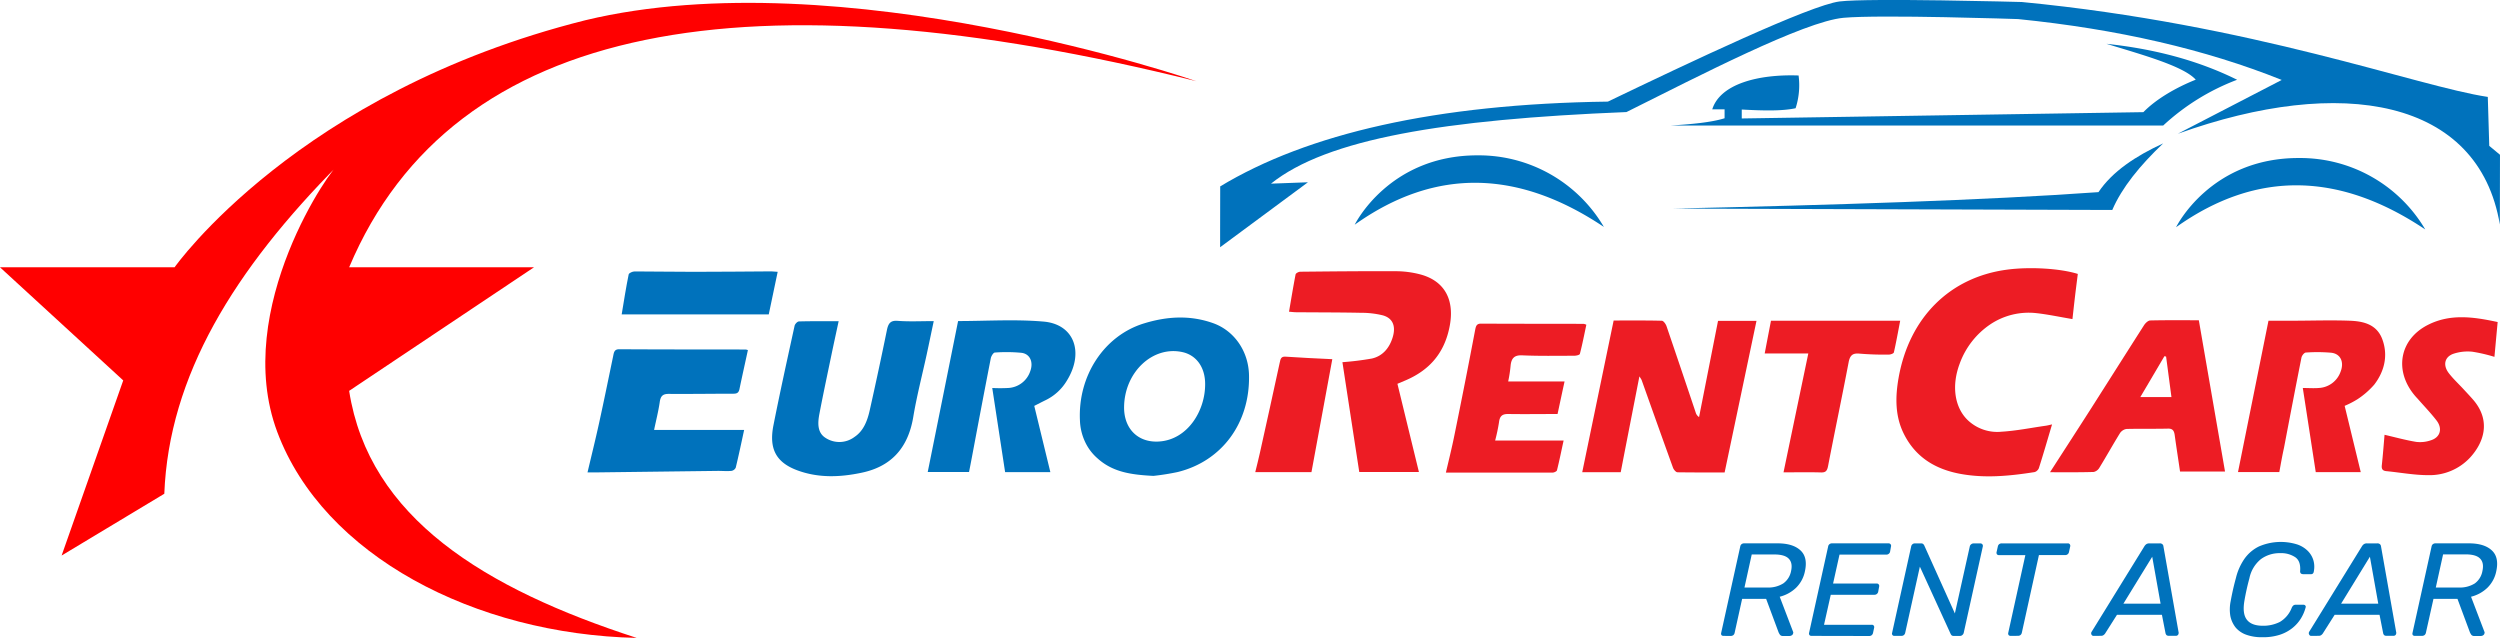
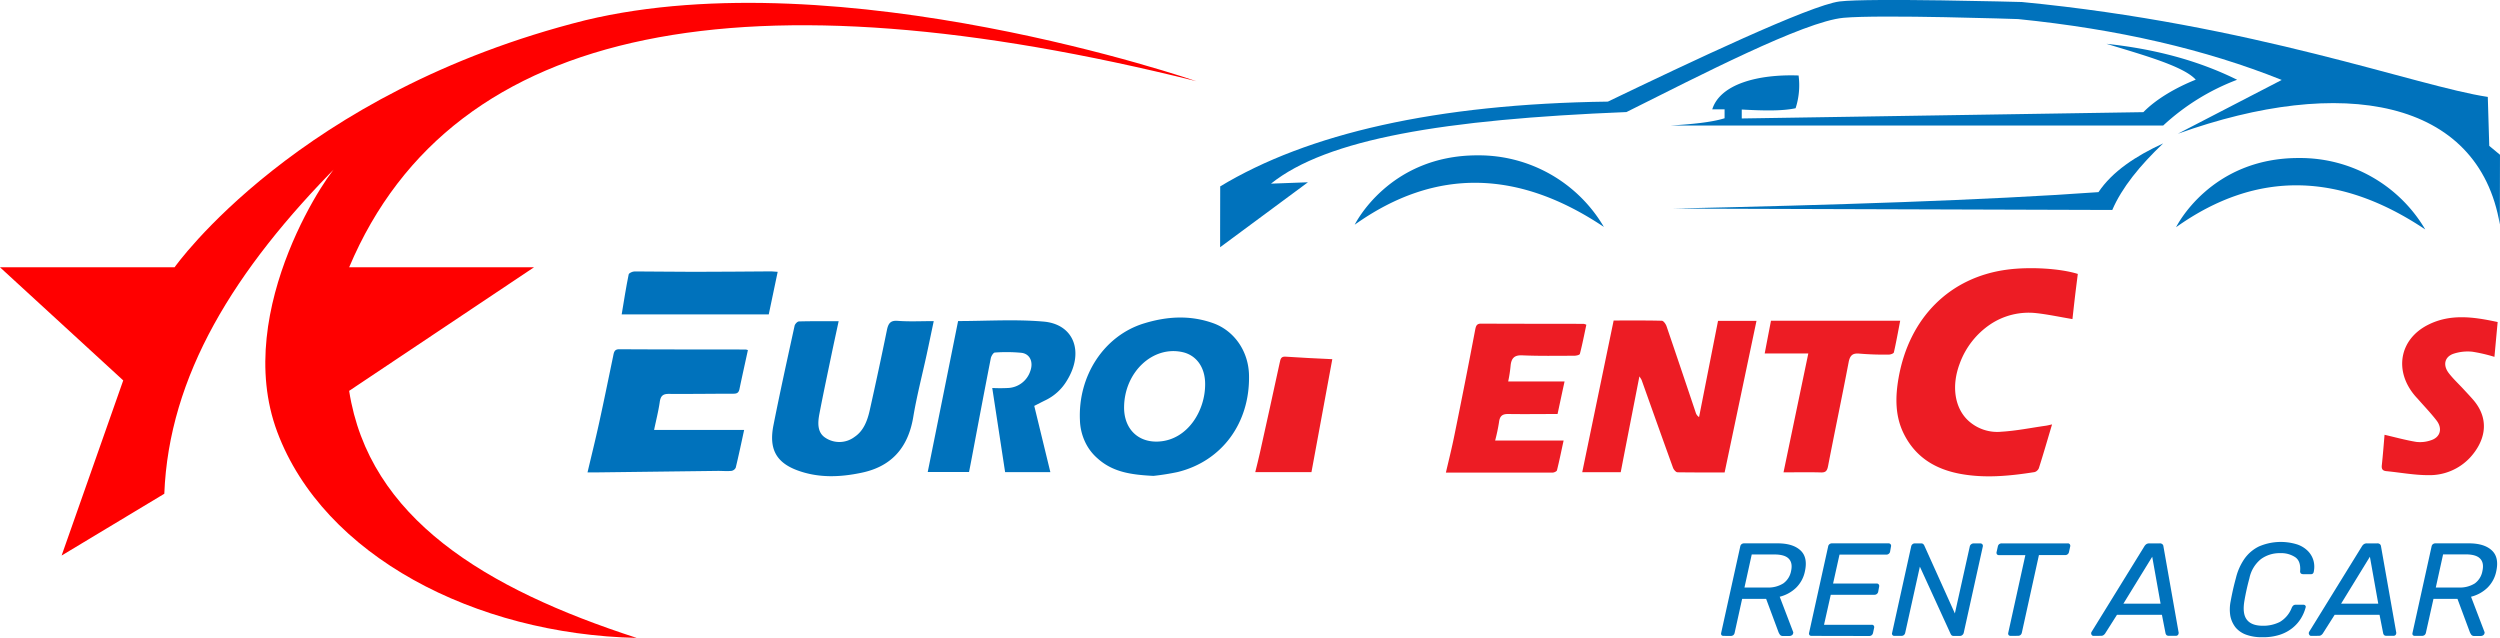
<svg xmlns="http://www.w3.org/2000/svg" id="Logo_EuroRentCar" viewBox="0 0 839.9 214.3">
  <defs>
    <style>.cls-1{fill:none;}.cls-2{fill:#0072bc;}.cls-3{fill:#ed1c24;}.cls-4{clip-path:url(#clip-path);}.cls-5{fill:red;}</style>
    <clipPath id="clip-path" transform="translate(-83 -145.2)">
      <polygon class="cls-1" points="493.07 144.5 923 145.82 922.83 229.6 492.9 228.27 493.07 144.5" />
    </clipPath>
  </defs>
  <g id="Rent_a_car">
    <path class="cls-2" d="M662.07,358.83a.94.94,0,0,1-.73-.26,1,1,0,0,1-.09-.76l6.4-29a1.26,1.26,0,0,1,.41-.76,1.37,1.37,0,0,1,.88-.31h11.23c3.47,0,6,.79,7.7,2.35s2.19,3.9,1.52,7a10.69,10.69,0,0,1-3,5.59,12.14,12.14,0,0,1-5.48,3l4.51,11.81a.52.52,0,0,1,.05.22.86.86,0,0,1-.05.27.91.91,0,0,1-.41.62,1.31,1.31,0,0,1-.74.26h-2.21a1.21,1.21,0,0,1-1.06-.4,5.88,5.88,0,0,1-.46-.8l-4.19-11.27h-8.06l-2.53,11.45a1.35,1.35,0,0,1-.46.76,1.52,1.52,0,0,1-.88.26Zm7-16.25h7.6a9.44,9.44,0,0,0,5.43-1.37,6.55,6.55,0,0,0,2.63-4.18q.6-2.7-.78-4.13c-.89-.94-2.51-1.42-4.84-1.42h-7.6Z" transform="translate(-83 -145.2)" />
    <path class="cls-2" d="M691.61,358.83a.88.88,0,0,1-.69-.26.9.9,0,0,1-.14-.76l6.4-29a1.22,1.22,0,0,1,.42-.76,1.27,1.27,0,0,1,.83-.31h19a.87.87,0,0,1,.73.31.86.86,0,0,1,.14.76L718,330.5a1.14,1.14,0,0,1-.46.76,1.24,1.24,0,0,1-.83.27H701l-2.16,9.72h14.65a.74.74,0,0,1,.69.31.86.86,0,0,1,.13.76L714,344a1.27,1.27,0,0,1-.46.75,1.24,1.24,0,0,1-.83.27H698.06l-2.26,10.08h16a.77.77,0,0,1,.69.27.86.86,0,0,1,.14.75l-.37,1.73a1.35,1.35,0,0,1-.46.76,1.31,1.31,0,0,1-.83.26Z" transform="translate(-83 -145.2)" />
    <path class="cls-2" d="M719.49,358.83a.76.76,0,0,1-.82-1l6.4-29a1.26,1.26,0,0,1,.41-.76,1.18,1.18,0,0,1,.83-.31h2.07a1,1,0,0,1,.74.22,1.68,1.68,0,0,1,.32.4l10.32,22.91,5-22.46a1.18,1.18,0,0,1,.46-.76,1.32,1.32,0,0,1,.83-.31h2.21a.87.87,0,0,1,.74.31.89.89,0,0,1,.14.76l-6.4,28.95a1.32,1.32,0,0,1-.46.75,1.09,1.09,0,0,1-.79.31h-2.12a1,1,0,0,1-.73-.22,2.47,2.47,0,0,1-.28-.4L728,335.57l-4.93,22.24a1.35,1.35,0,0,1-.46.76,1.31,1.31,0,0,1-.83.26Z" transform="translate(-83 -145.2)" />
    <path class="cls-2" d="M758.56,358.83a.92.92,0,0,1-.73-.26.9.9,0,0,1-.14-.76l5.75-26.11H754.6a.88.88,0,0,1-.69-.26.93.93,0,0,1-.14-.76l.42-1.86a1.26,1.26,0,0,1,.41-.76,1.37,1.37,0,0,1,.88-.31h22.2a.76.76,0,0,1,.69.31.86.86,0,0,1,.13.76l-.41,1.86a1.24,1.24,0,0,1-1.29,1H768l-5.75,26.11a1.35,1.35,0,0,1-.46.76,1.31,1.31,0,0,1-.83.26Z" transform="translate(-83 -145.2)" />
    <path class="cls-2" d="M786.44,358.83a.76.76,0,0,1-.79-.44.93.93,0,0,1,.05-.93l17.73-28.73a2.49,2.49,0,0,1,.65-.71,1.79,1.79,0,0,1,1-.27h3.5a1.19,1.19,0,0,1,.87.27,1,1,0,0,1,.37.71l5.07,28.73a1.2,1.2,0,0,1-.14,1,.9.9,0,0,1-.74.35h-2.34a1.24,1.24,0,0,1-.79-.22,1.48,1.48,0,0,1-.37-.75l-1.19-6.09H794.22l-4,6.31a2.31,2.31,0,0,1-.55.53,1.36,1.36,0,0,1-.79.22ZM796.38,348h12.49l-2.81-15.76Z" transform="translate(-83 -145.2)" />
    <path class="cls-2" d="M843,359.28a15.21,15.21,0,0,1-5.39-.85,8.33,8.33,0,0,1-3.55-2.44,9.17,9.17,0,0,1-1.75-3.82,13.72,13.72,0,0,1,.09-4.93c.22-1.21.48-2.51.79-3.9s.66-2.73,1-4A19.27,19.27,0,0,1,837,333a12.86,12.86,0,0,1,4.93-4.22,18.52,18.52,0,0,1,12.71-.71,9.2,9.2,0,0,1,3.69,2.22,7.49,7.49,0,0,1,1.89,3.19,7.91,7.91,0,0,1,.13,3.69,1.23,1.23,0,0,1-.27.67.84.84,0,0,1-.65.26h-2.62a1.36,1.36,0,0,1-.79-.22,1,1,0,0,1-.27-.8c.18-2.22-.35-3.77-1.61-4.66a8.52,8.52,0,0,0-5.12-1.38,10.55,10.55,0,0,0-6.44,2,11.1,11.1,0,0,0-3.87,6.44q-1,3.65-1.66,7.46c-.52,3-.25,5.12.83,6.49s2.88,2,5.34,2a12.35,12.35,0,0,0,5.71-1.28,9.42,9.42,0,0,0,4-4.76,2.23,2.23,0,0,1,.56-.79,1.24,1.24,0,0,1,.73-.23h2.63a.78.78,0,0,1,.64.27.63.63,0,0,1,.1.67A13.78,13.78,0,0,1,856,353a12.62,12.62,0,0,1-2.85,3.2,13.48,13.48,0,0,1-4.24,2.26A18.17,18.17,0,0,1,843,359.28Z" transform="translate(-83 -145.2)" />
    <path class="cls-2" d="M859.57,358.83a.74.74,0,0,1-.78-.44.91.91,0,0,1,0-.93l17.73-28.73a2.49,2.49,0,0,1,.65-.71,1.79,1.79,0,0,1,1-.27h3.5a1.24,1.24,0,0,1,.88.27,1.07,1.07,0,0,1,.37.71L888,357.46a1.2,1.2,0,0,1-.14,1,.89.89,0,0,1-.73.35h-2.35a1.24,1.24,0,0,1-.79-.22,1.39,1.39,0,0,1-.36-.75l-1.2-6.09H867.35l-4,6.31a2.31,2.31,0,0,1-.55.53,1.35,1.35,0,0,1-.78.22ZM869.52,348H882l-2.81-15.76Z" transform="translate(-83 -145.2)" />
    <path class="cls-2" d="M894.33,358.83a.94.94,0,0,1-.73-.26,1,1,0,0,1-.09-.76l6.4-29a1.26,1.26,0,0,1,.41-.76,1.37,1.37,0,0,1,.88-.31h11.23c3.47,0,6,.79,7.7,2.35s2.19,3.9,1.52,7a10.69,10.69,0,0,1-3,5.59,12.14,12.14,0,0,1-5.48,3l4.51,11.81a.52.52,0,0,1,.05.22.86.86,0,0,1-.05.27.91.91,0,0,1-.41.62,1.31,1.31,0,0,1-.74.26h-2.21a1.21,1.21,0,0,1-1.06-.4,5.88,5.88,0,0,1-.46-.8l-4.19-11.27h-8.06L898,357.81a1.35,1.35,0,0,1-.46.76,1.52,1.52,0,0,1-.88.26Zm7-16.25H909a9.44,9.44,0,0,0,5.43-1.37A6.55,6.55,0,0,0,917,337q.6-2.7-.78-4.13c-.89-.94-2.51-1.42-4.84-1.42h-7.6Z" transform="translate(-83 -145.2)" />
  </g>
  <g id="EuroRentCar">
    <path class="cls-3" d="M772.41,287.78c-1.53,5.14-2.93,10-4.44,14.73a2.42,2.42,0,0,1-.61.83,2,2,0,0,1-.87.47c-8.31,1.31-16.67,2.13-25,.57-7.93-1.5-14.78-5.27-18.84-13.36-3-5.94-2.94-12.41-1.8-18.87,3.58-20.28,17.24-33.85,36.53-36.37,7.65-1,17.77-.4,23.68,1.45-.31,2.51-.64,5-.94,7.57s-.58,5.09-.86,7.6c-4.15-.69-8.12-1.55-12.13-2a23.2,23.2,0,0,0-15.44,3.75,27,27,0,0,0-10.3,13.19c-2.76,7.31-1.81,14.52,2.57,18.89a14.4,14.4,0,0,0,11.57,4c4.81-.29,9.6-1.26,14.4-1.95C770.69,288.2,771.42,288,772.41,287.78Z" transform="translate(-83 -145.2)" />
    <path class="cls-3" d="M633.77,271.66c-2.14,11-4.23,21.57-6.27,32.17H614.57c3.51-16.94,7-33.8,10.55-50.95,5.26,0,10.72-.06,16.18.08.55,0,1.32,1.07,1.58,1.81q4.93,14.47,9.8,29a2.7,2.7,0,0,0,1.14,1.55L660.19,253h12.92c-3.57,17-7.11,33.83-10.71,50.94-5.23,0-10.53,0-15.83-.07-.52,0-1.26-.88-1.5-1.52-3.56-9.83-7.05-19.65-10.56-29.51A10.05,10.05,0,0,0,633.77,271.66Z" transform="translate(-83 -145.2)" />
-     <path class="cls-3" d="M534,266.88a96.84,96.84,0,0,0,9.91-1.23c3.53-.8,5.88-3.45,7-7.21s-.05-6.43-3.44-7.32a30.18,30.18,0,0,0-7.19-.83c-7.28-.15-14.57-.13-21.83-.19-.69,0-1.38-.1-2.39-.17.73-4.29,1.41-8.42,2.2-12.51.08-.43,1-.92,1.59-.93,10.81-.11,21.58-.22,32.37-.17a32.58,32.58,0,0,1,7.67,1c8.53,2.15,12.06,8.76,10,18.16-1.92,9-7.25,14.36-14.78,17.55l-2.63,1.11c2.4,9.86,4.79,19.68,7.22,29.64H539.66C537.75,291.37,535.85,279,534,266.88Z" transform="translate(-83 -145.2)" />
    <path class="cls-2" d="M470.5,305.08c-7.48-.38-13.63-1.25-18.77-5.88a16.65,16.65,0,0,1-4.22-5.62,18.34,18.34,0,0,1-1.69-7.06c-.74-15.1,8.13-28.55,21.49-32.66,7.78-2.39,15.51-2.86,23.31-.07,7,2.52,11.85,9.36,12,17.5.33,16-9.08,28.85-24,32.5A80.5,80.5,0,0,1,470.5,305.08Zm-9.85-23.17c-.09,7.45,4.84,12.19,12,11.6,9.49-.77,15.29-10.45,15.23-19.3,0-5.68-3-9.65-7.51-10.69C470.37,261.22,460.79,270.15,460.65,281.91Z" transform="translate(-83 -145.2)" />
    <path class="cls-2" d="M396.7,253.08c-.85,4-1.58,7.57-2.35,11.13-1.52,7-3.35,14-4.53,21.09C388,296.15,382,302,372.55,304c-7.3,1.55-14.62,1.86-21.79-.83-7-2.64-9.49-7.17-7.91-15.11,2.21-11.17,4.67-22.28,7.1-33.41.13-.6.94-1.45,1.45-1.46,4.29-.12,8.59-.07,13.35-.07-.84,3.91-1.63,7.53-2.39,11.16-1.37,6.62-2.79,13.24-4.06,19.88-.58,3-.8,6.32,2,8.12a8.47,8.47,0,0,0,9.81-.31c3-2,4.3-5.41,5.1-9q3-13.39,5.76-26.88c.47-2.33,1.28-3.27,3.58-3.1C388.48,253.29,392.38,253.08,396.7,253.08Z" transform="translate(-83 -145.2)" />
    <path class="cls-2" d="M302.75,289.64H333c-.91,4.21-1.8,8.46-2.82,12.67a1.94,1.94,0,0,1-1.47,1.09c-1.48.14-3,0-4.46,0l-41.07.51h-2.8c1.34-5.68,2.7-11.14,3.9-16.63,1.63-7.44,3.15-14.9,4.7-22.35.26-1.24.33-2.41,2.06-2.4,14.17.09,28.33.07,42.49.09a3.06,3.06,0,0,1,.73.21c-.94,4.37-1.92,8.7-2.82,13.05-.29,1.42-1,1.6-2.2,1.59-7.2,0-14.4.12-21.61.06-2,0-2.73.76-3,2.87C304.18,283.46,303.41,286.43,302.75,289.64Z" transform="translate(-83 -145.2)" />
    <path class="cls-2" d="M404.88,253.06c9.52,0,19.17-.65,28.72.18,10.3.89,13.7,10.33,7.83,19.83a16.89,16.89,0,0,1-7.09,6.54c-1.2.58-2.39,1.21-3.87,1.95l5.41,22.26h-15.2l-4.32-28.27a51.84,51.84,0,0,0,5.29,0,8.25,8.25,0,0,0,7.49-5.69c1.11-3.05-.12-5.8-3-6.13a52.91,52.91,0,0,0-8.9-.09c-.49,0-1.22,1.17-1.37,1.91-2.15,11-4.23,22-6.31,33.05-.32,1.69-.64,3.37-1,5.17H394.68C398.07,287,401.46,270.11,404.88,253.06Z" transform="translate(-83 -145.2)" />
-     <path class="cls-3" d="M848.76,303.79H834.88c3.41-16.9,6.8-33.75,10.24-50.84h8c6.42,0,12.84-.24,19.26,0,4.46.16,9.11,1.11,11,6.28,2,5.45.66,10.77-2.73,15.19a27.05,27.05,0,0,1-5.64,4.91,30,30,0,0,1-4.3,2.22l5.41,22.27H861c-1.44-9.39-2.87-18.69-4.35-28.27,1.78,0,3.56.14,5.32,0a8.19,8.19,0,0,0,7.37-5.46c1.28-3.26,0-6.07-3.19-6.39a54.31,54.31,0,0,0-8.46-.06c-.54,0-1.36,1-1.5,1.73-2,10.08-3.93,20.16-5.86,30.29C849.74,298.31,849.27,301,848.76,303.79Z" transform="translate(-83 -145.2)" />
-     <path class="cls-3" d="M771.72,303.85c4.79-7.43,9.32-14.42,13.81-21.44,5.93-9.31,11.81-18.61,17.76-27.92.47-.74,1.38-1.61,2.1-1.63,5.39-.13,10.8-.07,16.33-.07,2.93,16.94,5.85,33.77,8.8,50.83H815.41c-.61-4.14-1.24-8.21-1.8-12.27-.21-1.49-.73-2.19-2.26-2.15-4.62.11-9.23,0-13.85.11a2.91,2.91,0,0,0-1.23.42,3.3,3.3,0,0,0-1,.92c-2.37,3.83-4.57,7.79-6.93,11.64a3,3,0,0,1-1.93,1.47C781.69,303.91,776.92,303.85,771.72,303.85Zm39-38.86-.56-.13c-2.64,4.48-5.29,9-8.1,13.74h10.46Z" transform="translate(-83 -145.2)" />
    <path class="cls-3" d="M589.69,273.36h18.94c-.81,3.72-1.55,7.18-2.35,10.93-5.49,0-11,.08-16.42,0-2-.05-3,.52-3.26,2.82a60.93,60.93,0,0,1-1.29,6.09h23c-.75,3.44-1.41,6.72-2.23,10-.1.39-1,.78-1.5.78-11.81,0-23.62,0-35.82,0,1-4.3,2-8.27,2.82-12.35q3.63-17.75,7-35.52c.26-1.34.47-2.19,2-2.18,11.5.06,23,.05,34.51.07a4.17,4.17,0,0,1,.86.3c-.69,3.24-1.33,6.54-2.17,9.78-.1.4-1.28.64-2,.64-5.79,0-11.59.12-17.38-.14-2.61-.12-3.68.93-3.91,3.61A45.31,45.31,0,0,1,589.69,273.36Z" transform="translate(-83 -145.2)" />
    <path class="cls-3" d="M884.11,291.27c3.71.86,7.19,1.83,10.72,2.4a11,11,0,0,0,4.85-.55c3.21-1,4-4,1.85-6.72-1.92-2.48-4.09-4.73-6.15-7.08-.27-.31-.56-.6-.83-.91-7.35-8.38-5.56-19.17,4.17-24.08,7.57-3.83,15.39-2.65,23.39-.94-.38,4.07-.73,7.88-1.08,11.7a53.18,53.18,0,0,0-7.37-1.72,15.25,15.25,0,0,0-6.43.69c-3,1.07-3.56,3.87-1.52,6.52,1.46,1.89,3.21,3.51,4.83,5.26,1.17,1.27,2.35,2.51,3.49,3.83,5.88,7,3.44,14.19-1.14,19.21a18.57,18.57,0,0,1-14.14,5.95c-4.65,0-9.32-.88-14-1.34-1.16-.11-1.7-.57-1.56-1.94C883.57,298,883.84,294.53,884.11,291.27Z" transform="translate(-83 -145.2)" />
    <path class="cls-3" d="M682.19,303.89c2.79-13.4,5.53-26.52,8.33-39.94H675.87c.71-3.73,1.4-7.32,2.11-11h43.41c-.74,3.85-1.35,7.24-2.12,10.63-.09.39-1.11.75-1.7.75a98.63,98.63,0,0,1-9.87-.33c-2.16-.19-3.17.43-3.64,2.94-2.21,11.61-4.65,23.17-6.89,34.77-.32,1.69-.81,2.26-2.41,2.21C690.64,303.8,686.49,303.89,682.19,303.89Z" transform="translate(-83 -145.2)" />
    <path class="cls-2" d="M344.27,236.52l-3,14.31H291.86c.78-4.7,1.46-9.08,2.35-13.44.1-.48,1.31-1,2-1,6.64,0,13.29.14,19.94.13,8.67,0,17.35-.1,26-.15C342.77,236.4,343.38,236.46,344.27,236.52Z" transform="translate(-83 -145.2)" />
    <path class="cls-3" d="M530.6,265.87c-2.34,12.8-4.65,25.33-7,37.94H504.72c.54-2.22,1.08-4.32,1.55-6.44,2.24-10.12,4.49-20.22,6.67-30.35.26-1.22.43-2.07,1.88-2C519.94,265.38,525.09,265.6,530.6,265.87Z" transform="translate(-83 -145.2)" />
  </g>
  <g id="car">
    <g class="cls-4">
      <path class="cls-2" d="M788,209.75c4.67-6.93,12.43-12.1,21.74-16.38-7.85,7.45-13.89,14.9-17.1,22.37l-147.79-.46C699.17,214.07,749.59,212.49,788,209.75Z" transform="translate(-83 -145.2)" />
      <path class="cls-2" d="M814.07,221.54c27.49-19.57,55.42-18.2,83.72.75a48.73,48.73,0,0,0-42.33-24C825.49,198.15,814.07,221.54,814.07,221.54Z" transform="translate(-83 -145.2)" />
      <path class="cls-2" d="M538.13,220.69c27.48-19.57,55.42-18.2,83.71.75a48.73,48.73,0,0,0-42.32-24.05C549.55,197.3,538.13,220.69,538.13,220.69Z" transform="translate(-83 -145.2)" />
      <path class="cls-2" d="M922.85,220.63c-7.15-42.38-53.27-50.23-108.2-30.49l34.92-18.08Q811.2,156.67,761,151.61s-46.35-1.56-58.65-.43c-13.3,1.22-48.93,19.71-72.93,31.67-61.34,2.48-100.65,9-119.42,24.05l12.41-.46-29.5,21.83,0-20.43c29.32-17.71,72.43-27.73,130.28-28.5,27.15-13.05,68-32.43,77.84-33.65s61.23.19,61.23.19C840.05,153.35,895,174.2,918.8,177.76l.49,16.44,3.61,3Z" transform="translate(-83 -145.2)" />
      <path class="cls-2" d="M790.68,159.92c12.4,3.77,26,7.56,30,12.05-6.55,2.61-13.23,6.44-17.59,10.91L668.16,185v-3c6.89.37,13.49.57,18.09-.44a25,25,0,0,0,1-11c-13.69-.49-26.36,2.91-29,11.37h4.14v3c-4.43,1.38-11,2-18.09,2.44H809.75A76,76,0,0,1,834.58,172C821.13,165.33,806.36,161.59,790.68,159.92Z" transform="translate(-83 -145.2)" />
    </g>
  </g>
  <path id="Star" class="cls-5" d="M200.3,235h62.1l-62.1,41.51c6.63,42.65,45.51,66.45,96.6,83-54.4-1.21-105.22-27.67-120.75-69.19s18.87-89.94,20.7-89.94c-35.33,35.63-57.1,71.13-58.65,110.7l-34.5,20.76L124.4,273,83,235h58.65s41.4-58.81,138-83c86.25-20.75,205.28,20.48,205.28,20.48C335.44,135.24,235.35,151.94,200.3,235Z" transform="translate(-83 -145.2)" />
</svg>